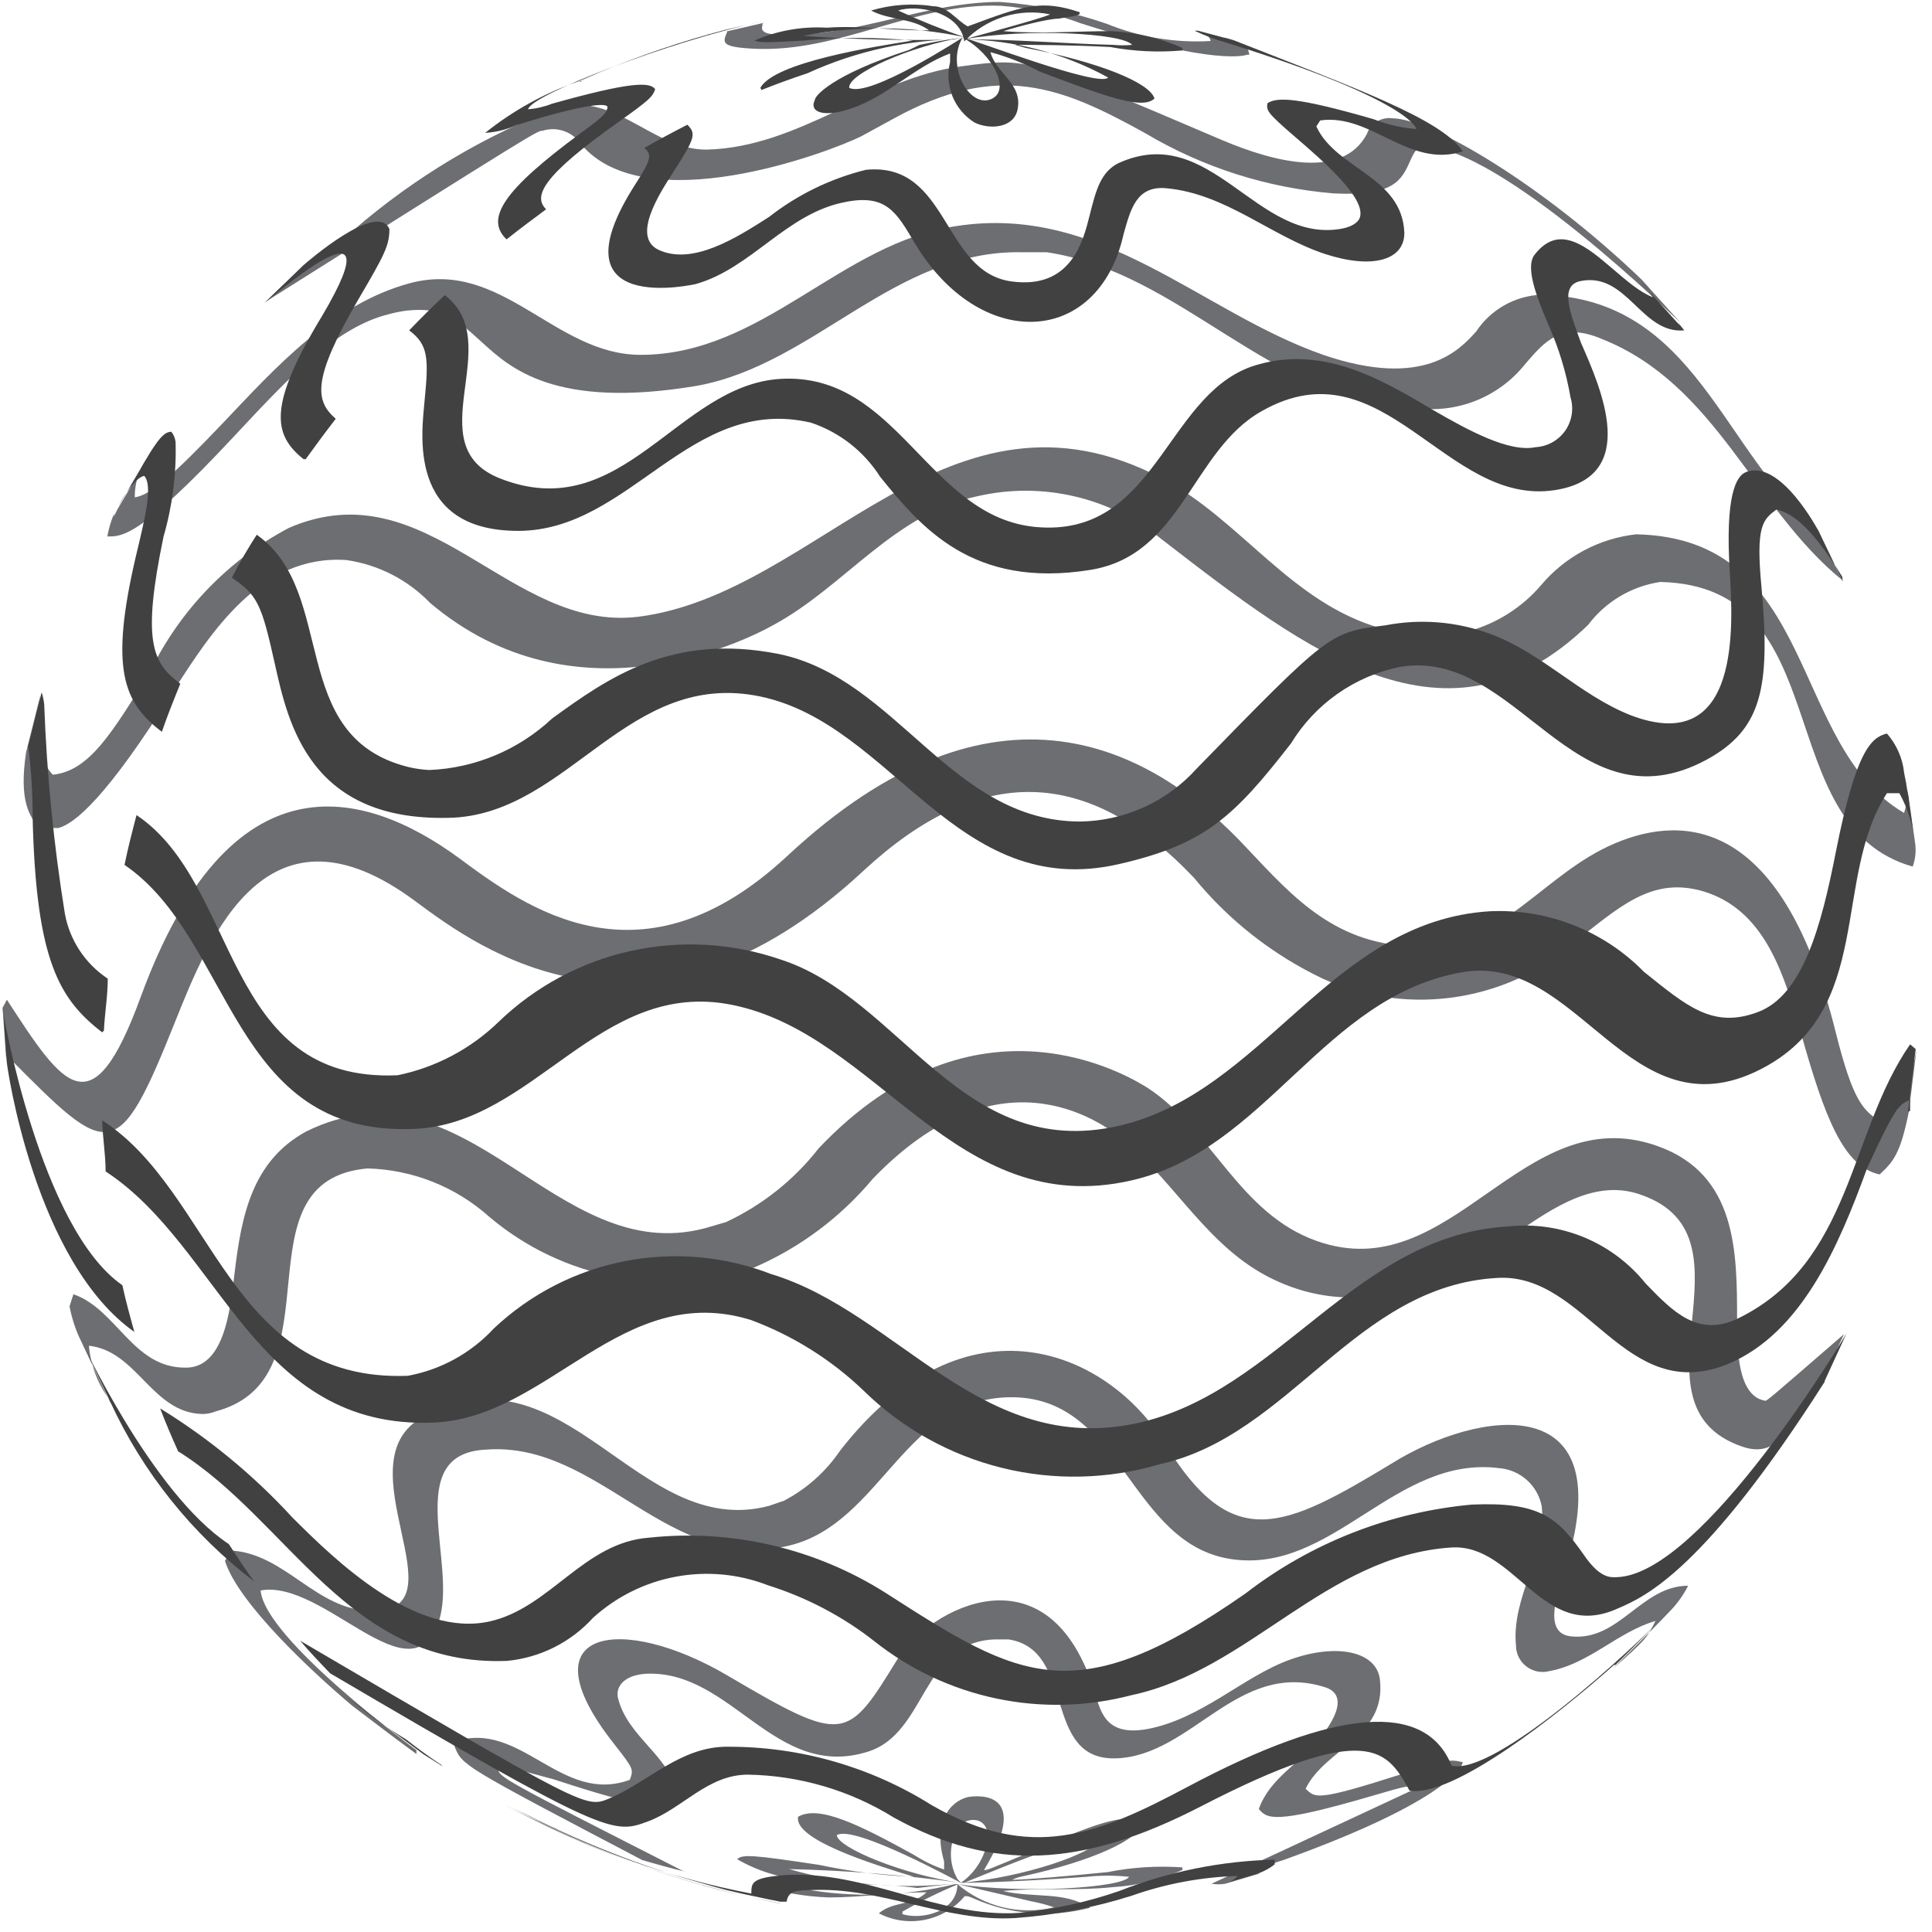
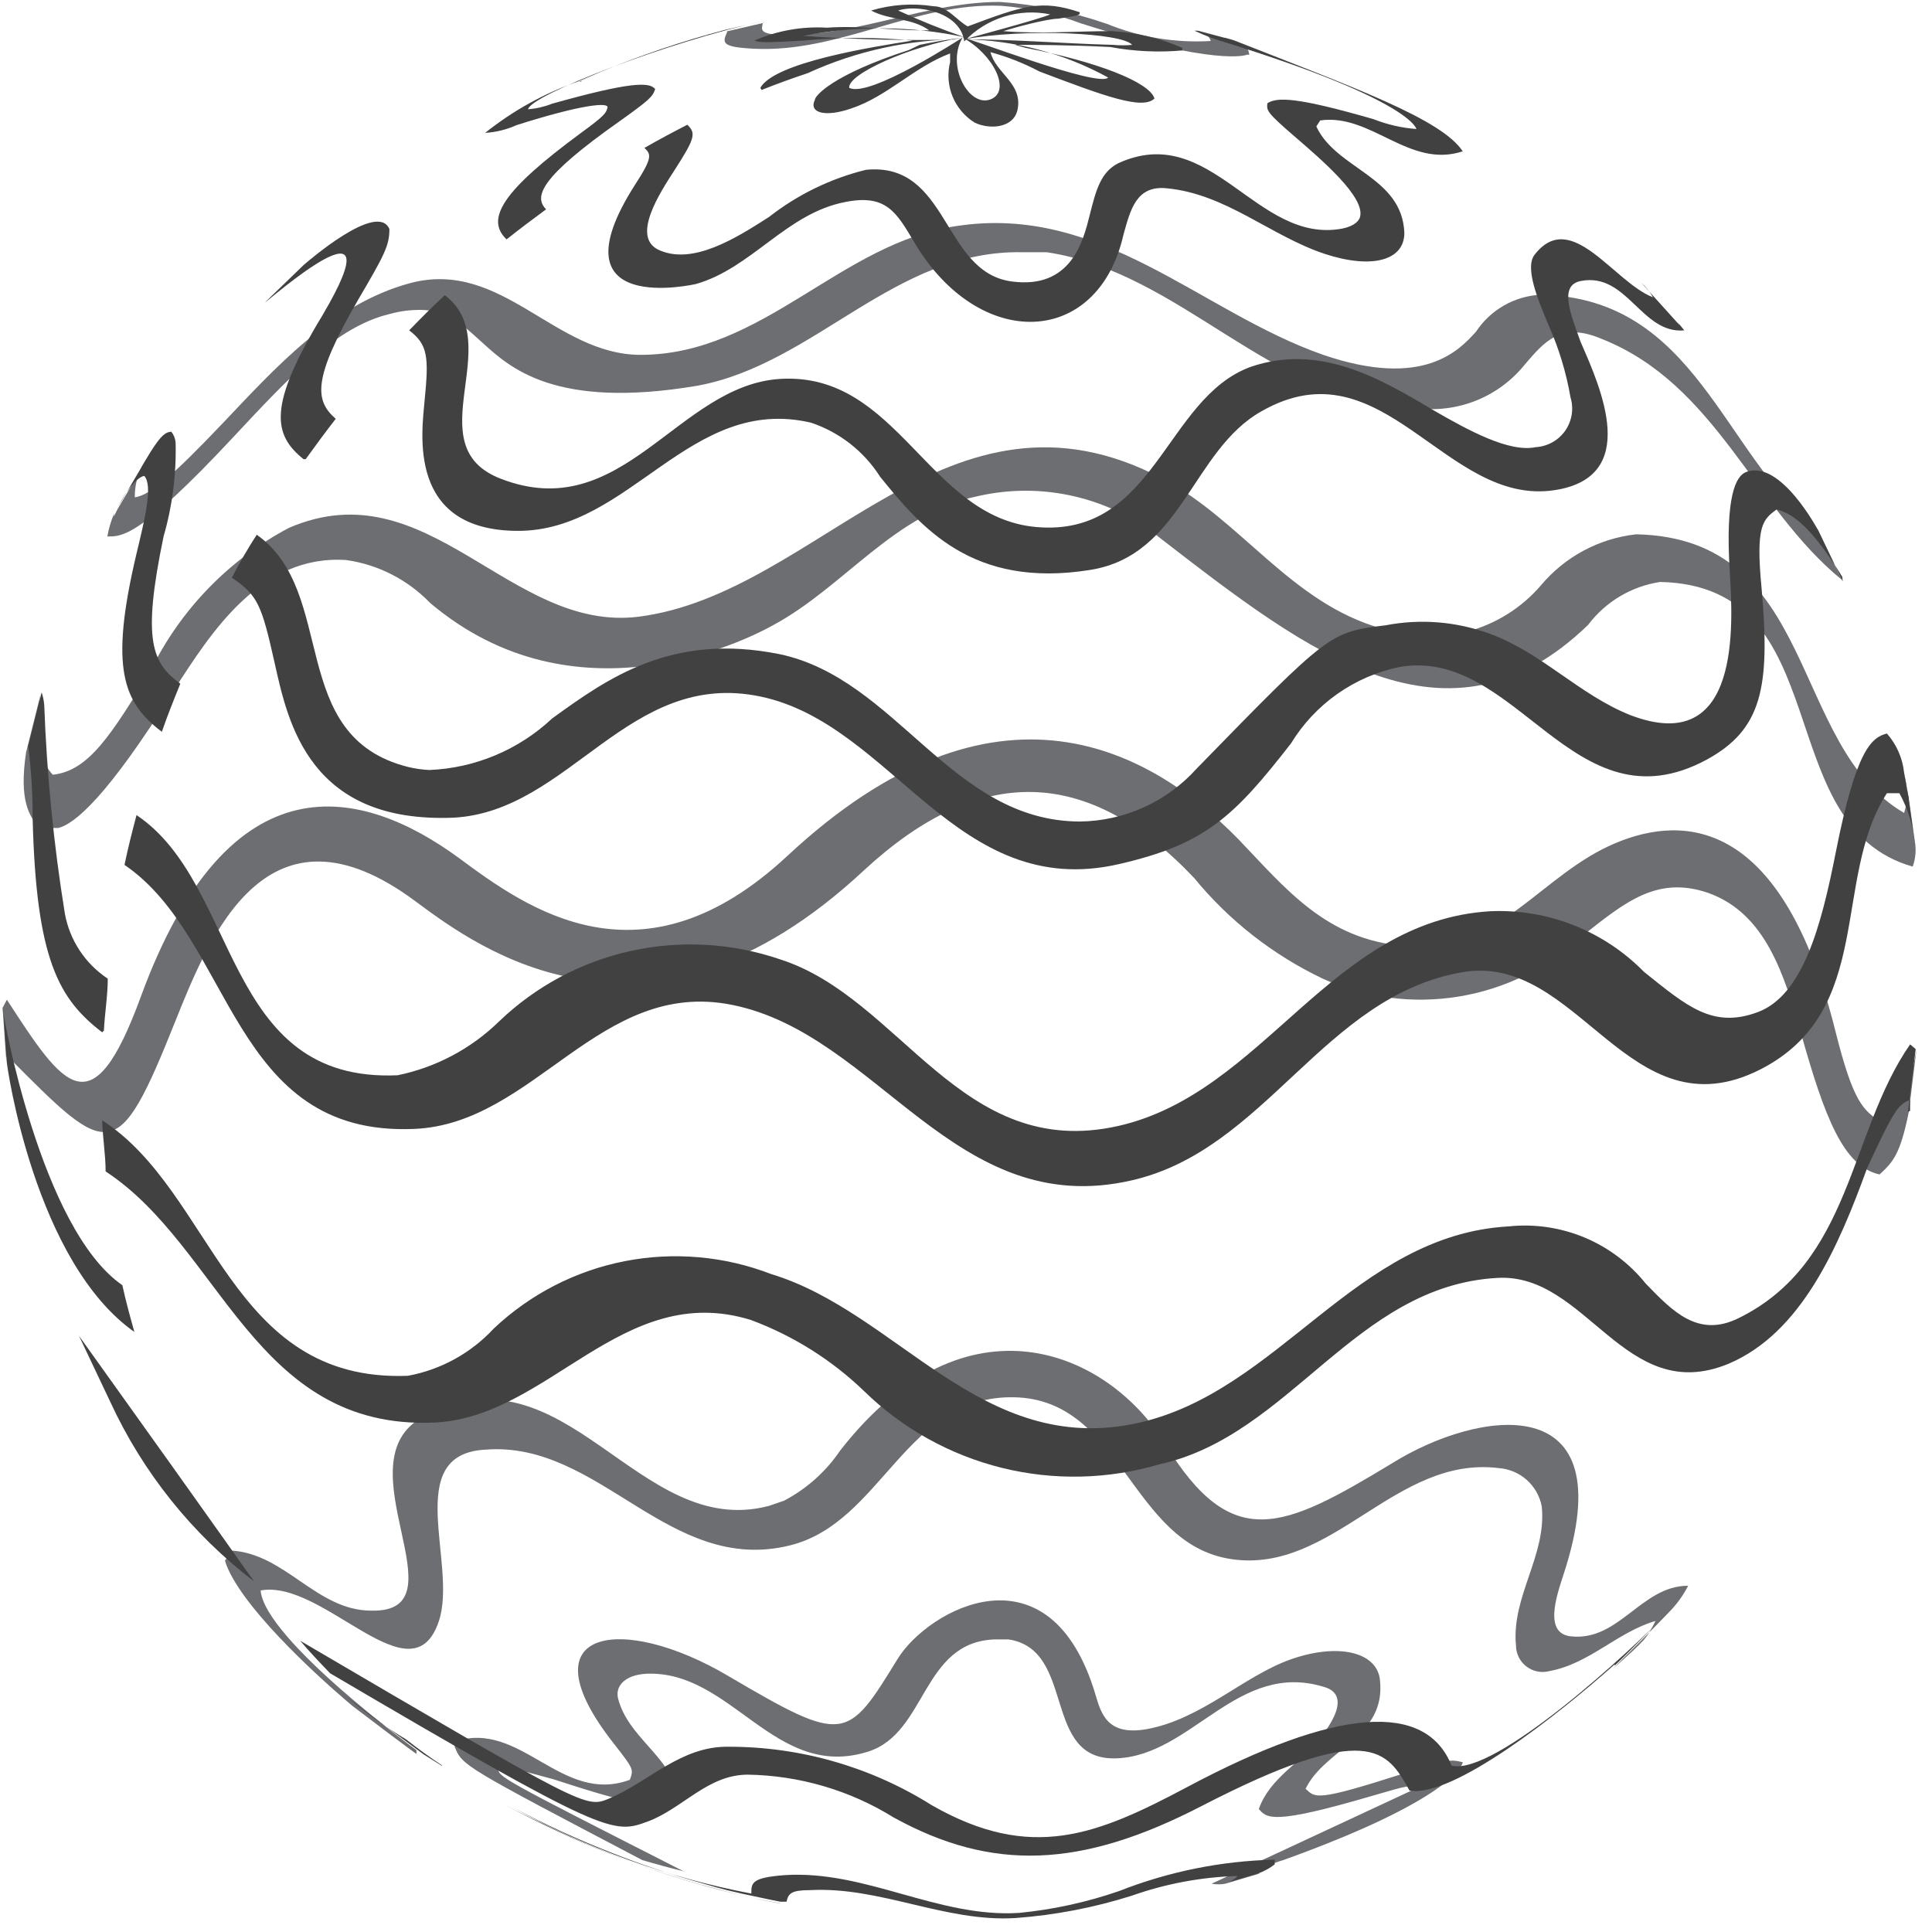
<svg xmlns="http://www.w3.org/2000/svg" width="45" height="45" viewBox="0 0 45 45" fill="none">
  <g clip-path="url(#clip0_4_34670)">
    <path d="M16.94 0.735C16.83 0.995 16.78 1.095 17.56 1.135C19.56 1.235 21.32 0.055 23.31 0.135C23.95 0.182 24.579 0.32 25.18 0.545C28.31 1.545 29.03 1.285 29.04 1.275H29.1C29.07 1.145 29.07 1.045 28.73 0.955L28.52 0.895L27.88 0.725C28.15 0.815 28.17 0.865 28.2 0.955C27.373 1.004 26.547 0.867 25.78 0.555C24.976 0.277 24.139 0.106 23.29 0.045C21.55 0.045 19.95 0.865 18.22 0.805C18.06 0.805 17.72 0.805 17.75 0.635C17.78 0.465 17.75 0.555 17.82 0.525L16.91 0.735" fill="#6D6E71" />
    <path d="M13.53 1.885L13.96 1.705L13.49 1.905H13.55" fill="#6D6E71" />
-     <path d="M6.16 7.045C12.51 3.045 12.51 3.045 12.64 3.045C12.802 2.994 12.976 2.997 13.136 3.053C13.296 3.108 13.435 3.214 13.53 3.355C15.04 5.155 19.29 3.555 20.06 3.175L20.81 2.765C23.26 1.415 24.73 2.025 26.68 3.105C28.017 3.9 29.519 4.379 31.07 4.505C32.48 4.575 32.65 4.195 32.86 3.715C32.91 3.605 33.01 3.395 33.14 3.405C34.96 3.405 39.08 7.475 39.14 7.515L38.24 6.515C35.95 4.315 33.34 2.765 32.43 2.755C32.305 2.738 32.179 2.765 32.071 2.831C31.964 2.896 31.882 2.996 31.84 3.115C31.28 4.185 29.7 3.785 28.47 3.265C23.95 1.335 23.95 1.335 22.39 1.545C20.29 1.825 18.63 3.435 16.45 3.485C15.22 3.485 14.37 2.185 13.05 2.485C11.291 3.153 9.663 4.124 8.24 5.355C7.88 5.674 7.488 5.956 7.07 6.195L6.17 7.045" fill="#6D6E71" />
    <path d="M2.66 11.955C2.587 12.129 2.533 12.31 2.5 12.495C2.83 12.495 3.23 12.545 5.44 10.175C6.72 8.805 7.82 7.615 9.07 7.315C9.201 7.279 9.335 7.252 9.47 7.235C10.33 7.145 10.61 7.415 11.24 7.985C11.87 8.555 12.92 9.545 16.24 8.985C18.98 8.485 20.84 5.815 23.81 5.875H24.38C27.52 6.345 29.58 9.335 32.85 9.485C33.344 9.575 33.853 9.529 34.323 9.353C34.793 9.177 35.207 8.877 35.52 8.485C35.97 7.965 36.35 7.485 37.31 7.895C39.98 8.955 40.84 11.825 42.9 13.505L42.34 12.335C40.12 10.595 39.52 6.935 35.89 6.865C35.588 6.879 35.294 6.965 35.032 7.114C34.77 7.264 34.546 7.473 34.38 7.725C33.99 8.155 33.16 9.065 30.82 8.265C27.96 7.265 25.66 4.745 22.28 5.265C19.58 5.655 17.77 8.265 14.92 8.265C12.92 8.265 11.69 6.025 9.55 6.595C7.73 7.085 6.39 8.595 5.2 9.845C4.01 11.095 3.51 11.525 3.14 11.585C3.135 11.221 3.259 10.866 3.49 10.585L2.8 11.755L2.74 11.855L2.65 12.035" fill="#6D6E71" />
    <path d="M0.61 17.505C0.43 18.685 0.7 19.015 0.91 19.285H1.36C1.72 19.195 2.48 18.605 4.07 16.045C4.91 14.745 6.07 12.905 8.07 13.045C8.813 13.152 9.499 13.504 10.02 14.045C13.37 16.875 17.29 14.965 18.02 14.555C19.68 13.655 20.83 11.955 22.78 11.555C23.521 11.386 24.291 11.389 25.03 11.562C25.77 11.735 26.461 12.075 27.05 12.555C30.48 15.205 33.72 17.715 36.99 14.555C37.397 14.014 38.001 13.655 38.67 13.555C42.85 13.645 41.18 19.225 44.55 20.185C44.619 19.996 44.636 19.793 44.6 19.595L44.46 18.595L44.35 18.045C44.443 18.334 44.443 18.645 44.35 18.935C41.66 17.365 42.35 12.535 38.11 12.445C37.244 12.541 36.449 12.967 35.89 13.635C35.442 14.156 34.848 14.53 34.184 14.709C33.521 14.887 32.819 14.861 32.17 14.635C30.07 14.045 28.9 12.105 27.07 11.145C22.07 8.515 19.07 13.835 14.87 14.365C11.87 14.735 9.97 10.895 6.73 12.295C5.333 13.034 4.206 14.196 3.51 15.615C2.59 17.115 2.07 17.955 1.23 18.045C1.07 17.875 0.77 17.455 0.94 16.195L0.62 17.475" fill="#6D6E71" />
    <path d="M0.19 24.615C2.54 26.985 2.73 27.175 4.08 23.795C4.88 21.795 6.23 18.425 9.68 20.995C11.15 22.085 15.05 24.995 20.12 20.275C22.81 17.785 25.33 17.835 27.81 20.445C28.624 21.44 29.649 22.242 30.81 22.795C31.805 23.244 32.91 23.388 33.986 23.21C35.063 23.032 36.063 22.54 36.86 21.795C37.86 21.005 38.6 20.395 39.78 20.795C41.14 21.275 41.56 22.735 41.94 24.035C42.5 26.035 42.94 27.175 43.78 27.355C44.09 27.065 44.26 26.895 44.46 25.895L44.64 24.435C44.39 25.905 44.03 26.045 43.81 26.135C43.4 25.855 43.17 25.695 42.75 24.015C41.53 19.125 39.28 18.935 37.61 19.645C35.94 20.355 35.01 22.045 33.07 22.045C31.13 22.045 30.13 20.905 29.07 19.785C26.84 17.365 23.17 15.435 18.34 19.935C14.94 23.105 12.27 21.155 10.69 19.985C8.45 18.345 5.35 17.565 3.28 23.215C2.14 26.335 1.48 25.315 0.16 23.285L0.06 23.475L0.15 24.755C0.15 24.755 0.15 24.655 0.15 24.615" fill="#6D6E71" />
-     <path d="M2.49 32.515C2.251 32.168 2.107 31.765 2.07 31.345C3.2 31.465 3.54 32.915 4.72 32.935C4.823 32.934 4.925 32.914 5.02 32.875C7.96 32.095 5.43 27.495 8.56 27.215C9.611 27.243 10.617 27.643 11.4 28.345C12.239 29.054 13.247 29.535 14.325 29.741C15.404 29.948 16.518 29.873 17.56 29.525C18.633 29.061 19.581 28.352 20.33 27.455C23.22 24.455 25.56 26.035 26.21 26.585C27.4 27.585 28.15 29.055 29.61 29.775C32.03 30.975 34.28 29.445 35.24 28.775C36.2 28.105 37.18 27.445 38.24 27.835C41.05 28.835 37.77 32.725 40.58 33.695C41.65 34.065 41.8 32.695 42.44 32.185L42.95 31.075C41.15 32.635 41.15 32.635 41.11 32.625C40.46 32.515 40.46 31.375 40.46 30.765C40.46 29.165 40.46 27.355 38.61 26.695C35.45 25.565 33.83 30.025 30.67 28.905C28.86 28.265 28.23 26.325 26.74 25.345C26.33 25.085 22.74 22.875 19.07 26.745C18.496 27.481 17.756 28.07 16.91 28.465L16.43 28.605C12.92 29.545 10.86 24.515 7.13 26.355C5.87 27.045 5.62 28.315 5.46 29.685C5.36 30.555 5.21 31.875 4.31 31.855C3.09 31.855 2.72 30.495 1.71 30.145L1.62 30.425C1.665 30.669 1.739 30.908 1.84 31.135L2.57 32.675C2.57 32.625 2.51 32.565 2.49 32.515Z" fill="#6D6E71" />
    <path d="M9.7 40.765C9.7 40.765 6.17 38.185 6.07 37.045C7.54 36.775 9.59 39.635 10.22 37.765C10.67 36.435 9.34 33.865 11.31 33.765C13.97 33.555 15.58 36.695 18.4 35.995C20.55 35.465 21.09 32.495 23.62 32.545C26.15 32.595 26.32 35.965 28.68 36.315C31.04 36.665 32.49 33.895 34.91 34.195C35.151 34.213 35.38 34.309 35.561 34.47C35.742 34.631 35.864 34.847 35.91 35.085C36.03 36.225 35.2 37.185 35.31 38.325C35.31 38.419 35.332 38.512 35.373 38.596C35.415 38.681 35.475 38.755 35.549 38.812C35.623 38.87 35.709 38.91 35.801 38.93C35.893 38.949 35.989 38.948 36.08 38.925C37.02 38.755 37.67 38.015 38.56 37.755C38.35 38.165 38.34 38.185 37.56 38.875C37.95 38.485 38.48 37.965 38.86 37.565C39.046 37.381 39.201 37.168 39.32 36.935C38.23 36.935 37.72 38.225 36.6 38.115C35.96 38.055 36.24 37.215 36.42 36.665C37.86 32.275 34.42 32.835 32.42 34.085C29.89 35.615 28.7 36.185 27.14 33.635C25.82 31.475 22.5 30.025 19.57 33.785C19.237 34.277 18.787 34.679 18.26 34.955L17.91 35.075C14.84 35.885 13.17 31.225 9.85 33.005C7.91 34.055 10.85 37.565 8.65 37.515C7.37 37.515 6.65 36.185 5.38 36.115L5.24 36.355C5.55 37.355 7.33 38.985 8.08 39.625L8.21 39.735C8.7 40.105 9.36 40.615 9.87 40.975L9.7 40.855" fill="#6D6E71" />
    <path d="M18.16 44.335C16.254 43.973 14.406 43.351 12.67 42.485C12.36 42.345 12.06 42.195 11.75 42.035L11.96 42.145C13.348 42.88 14.809 43.467 16.32 43.895C17.32 44.165 17.32 44.165 17.88 44.275L18.18 44.335" fill="#6D6E71" />
    <path d="M15.94 43.595C11.62 41.395 11.62 41.395 11.6 41.185C11.92 41.185 11.96 41.185 12.9 41.445C14.04 41.815 15.96 42.445 15.78 41.745C15.55 40.875 14.63 40.445 14.4 39.575C14.32 39.305 14.52 39.015 15.05 38.985C17.05 38.895 18.05 41.495 20.23 40.795C21.59 40.355 21.47 38.245 23.17 38.185H23.49C25.08 38.425 24.25 41.025 26.01 40.955C27.77 40.885 28.83 38.665 30.85 39.295C31.16 39.385 31.39 39.675 30.74 40.495C30.29 41.065 29.58 41.405 29.32 42.135C29.51 42.355 29.65 42.505 31.94 41.835C32.82 41.575 32.82 41.585 33.05 41.625C33.05 41.625 33.05 41.625 28.22 43.875C28.326 43.895 28.434 43.895 28.54 43.875L29.35 43.635H29.18C29.403 43.502 29.641 43.398 29.89 43.325C33.78 41.925 34.07 41.115 34.07 41.045C33.76 40.975 33.74 40.975 32.64 41.325C30.64 41.965 30.64 41.875 30.41 41.665C30.86 40.725 32.3 40.465 32.14 39.115C32.06 38.465 31.14 38.265 30.05 38.655C28.96 39.045 27.98 40.045 26.71 40.275C25.8 40.435 25.65 39.925 25.52 39.485C24.46 35.905 21.62 37.485 20.91 38.635C19.73 40.555 19.68 40.635 16.96 39.035C14.49 37.575 12.17 37.915 14.3 40.615C14.76 41.205 14.76 41.205 14.67 41.455C13.07 42.045 12.13 40.045 10.59 40.565V40.685C10.77 41.125 10.77 41.125 14.96 43.325C15.3 43.425 15.63 43.515 15.96 43.595" fill="#6D6E71" />
-     <path d="M22.38 43.855C21.039 44.017 19.678 43.909 18.38 43.535C19.718 43.565 21.054 43.672 22.38 43.855C21.07 43.675 19.52 43.045 19.49 42.745C19.88 42.485 22.35 43.845 22.38 43.855C22.41 43.865 22.32 43.795 22.3 43.765C22.192 43.574 22.14 43.357 22.149 43.138C22.158 42.919 22.227 42.707 22.35 42.525C22.57 42.285 23.15 42.315 22.97 43.015C22.877 43.355 22.669 43.653 22.38 43.855C22.38 43.855 22.38 43.855 22.44 43.855C22.5 43.855 25.3 42.625 25.59 42.855C25.47 43.165 23.86 43.725 22.38 43.855C22.38 43.855 23.38 43.855 25.3 43.715C25.632 43.679 25.968 43.679 26.3 43.715C26.13 43.975 23.82 44.115 22.3 43.885L24.02 44.285C24.2 44.318 24.377 44.365 24.55 44.425C24.159 44.519 23.751 44.519 23.36 44.425C22.969 44.331 22.606 44.146 22.3 43.885C22.3 44.525 21.48 44.725 21.02 44.585V44.525C21.44 44.285 21.874 44.071 22.32 43.885H22.24C21.081 44.171 19.875 44.209 18.7 43.995C18.33 43.995 17.97 43.945 17.62 43.895C18.166 44.075 18.735 44.176 19.31 44.195C20.07 44.195 20.82 44.075 21.58 44.075C21.27 44.385 20.79 44.285 20.47 44.565C20.799 44.736 21.177 44.789 21.54 44.716C21.904 44.644 22.232 44.449 22.47 44.165C22.55 44.165 22.55 44.165 22.67 44.215C23.525 44.597 24.485 44.675 25.39 44.435C24.79 44.045 24.07 44.215 23.36 44.045C24.21 43.965 25.07 44.045 25.92 43.955C26.48 43.922 27.029 43.786 27.54 43.555V43.495C26.958 43.454 26.372 43.491 25.8 43.605C24.8 43.705 23.98 43.775 23.57 43.785C23.646 43.748 23.727 43.721 23.81 43.705C25.43 43.355 26.57 42.835 26.6 42.455C26.23 42.185 25.36 42.535 23.98 43.145C22.98 43.565 22.98 43.565 22.92 43.555C24.13 41.555 22.57 41.855 22.55 41.855C22.1 41.965 21.73 42.475 21.99 43.355C21.99 43.485 21.99 43.485 21.99 43.545C21.744 43.46 21.509 43.345 21.29 43.205C20.02 42.505 19.08 42.035 18.59 42.315C18.48 42.845 20.31 43.415 21.29 43.715C20.543 43.684 19.801 43.59 19.07 43.435C17.54 43.205 17.29 43.185 17.17 43.305C17.641 43.577 18.167 43.741 18.71 43.785C19.59 43.925 20.48 43.855 21.37 43.975L22.37 43.855" fill="#6D6E71" />
    <path d="M17.76 2.135L17.71 2.045C18.04 1.455 20.3 1.095 21.26 0.945C20.415 0.863 19.565 0.863 18.72 0.945C17.82 0.995 17.72 0.995 17.57 0.945C18.102 0.713 18.681 0.61 19.26 0.645C20.06 0.585 20.85 0.725 21.64 0.705C21.24 0.415 20.72 0.475 20.29 0.245C20.76 0.105 21.255 0.07 21.74 0.145C22.07 0.145 22.27 0.465 22.54 0.615C23.85 0.125 24.25 -0.015 25.15 0.285C25.15 0.355 25.15 0.355 24.65 0.435C24.4 0.435 23.65 0.635 23.37 0.725C24.21 0.795 25.05 0.725 25.89 0.725C26.459 0.755 27.018 0.887 27.54 1.115V1.175C26.979 1.225 26.414 1.198 25.86 1.095C24.88 1.045 24.07 1.045 23.64 1.045L23.89 1.115C25.55 1.435 26.78 1.915 26.89 2.295C26.61 2.565 25.74 2.245 24.21 1.665C23.848 1.473 23.466 1.322 23.07 1.215C23.19 1.705 23.83 1.945 23.7 2.555C23.61 2.985 23.05 3.025 22.7 2.855C22.468 2.711 22.288 2.496 22.185 2.243C22.083 1.989 22.063 1.71 22.13 1.445C22.13 1.305 22.13 1.305 22.13 1.245C21.3 1.555 20.67 2.245 19.83 2.525C19.23 2.735 18.83 2.635 18.98 2.325C18.98 2.235 19.38 1.745 21.17 1.165L21.42 1.045C21.76 0.975 22.11 0.915 22.42 0.875C21.2 1.075 19.74 1.725 19.78 2.045C20.24 2.295 22.4 0.885 22.42 0.875C22.03 1.535 22.57 2.505 23.07 2.315C23.57 2.125 23.13 1.255 22.42 0.875C22.55 0.875 25.61 2.055 25.81 1.805C24.782 1.241 23.632 0.936 22.46 0.915C23.62 0.915 24.77 1.015 25.93 1.045C26.076 1.059 26.224 1.059 26.37 1.045C26.14 0.765 23.88 0.655 22.46 0.915C22.46 0.915 24.26 0.435 24.46 0.335C24.101 0.261 23.728 0.279 23.378 0.39C23.028 0.5 22.712 0.698 22.46 0.965C22.36 0.255 21.33 0.105 20.92 0.245C21.423 0.477 21.936 0.684 22.46 0.865C21.225 0.602 19.949 0.592 18.71 0.835C19.958 0.926 21.209 0.953 22.46 0.915C21.2 0.911 19.955 1.181 18.81 1.705C18.45 1.825 18.09 1.955 17.74 2.095" fill="#414142" />
    <path d="M28.52 0.875L28.73 0.935C31.55 2.045 33.58 2.775 34.07 3.525C32.82 3.935 31.94 2.635 30.75 2.805L30.66 2.945C31.12 3.945 32.66 4.105 32.71 5.425C32.71 6.065 31.96 6.275 30.86 5.915C29.59 5.495 28.56 4.515 27.17 4.385C26.46 4.315 26.33 4.895 26.17 5.455C25.58 8.095 22.8 8.195 21.29 5.635C20.88 4.945 20.64 4.515 19.69 4.705C18.32 4.965 17.51 6.245 16.21 6.615C16.21 6.615 12.81 7.405 14.79 4.305C15.2 3.675 15.17 3.595 15.01 3.445C15.34 3.255 15.68 3.075 16.01 2.905C16.21 3.105 16.2 3.205 15.71 3.965C15.36 4.505 14.71 5.505 15.33 5.815C16.13 6.195 17.16 5.535 17.91 5.055C18.577 4.533 19.347 4.158 20.17 3.955C22.11 3.765 21.94 6.335 23.56 6.555C24.95 6.745 25.23 5.615 25.38 5.015C25.53 4.415 25.64 4.015 26.04 3.805C28.21 2.805 29.26 5.695 31.26 5.325C31.56 5.265 31.66 5.135 31.68 5.045C31.79 4.585 30.8 3.735 30.15 3.175C29.5 2.615 29.5 2.575 29.52 2.405C29.75 2.255 30.22 2.265 31.99 2.775C32.31 2.901 32.647 2.979 32.99 3.005C32.99 3.005 32.89 2.345 28.6 1.005C28.332 0.93 28.072 0.833 27.82 0.715H27.9L28.54 0.885" fill="#414142" />
    <path d="M11.82 5.595C11.27 5.105 11.73 4.425 13.52 3.105C14.07 2.705 14.12 2.635 14.15 2.505C14.18 2.375 13.54 2.435 12.03 2.915C11.8 3.019 11.552 3.08 11.3 3.095C11.95 2.575 12.684 2.169 13.47 1.895L13.94 1.695C14.899 1.295 15.885 0.96 16.89 0.695L17.8 0.485C15.55 0.975 12.36 2.215 12.3 2.545C12.492 2.53 12.681 2.486 12.86 2.415C14.68 1.905 15.13 1.905 15.26 2.075C15.2 2.255 15.13 2.325 14.43 2.825C12.57 4.135 12.43 4.585 12.72 4.875C12.41 5.105 12.1 5.335 11.8 5.575" fill="#414142" />
    <path d="M39.07 7.495L39.23 7.695C38.23 7.785 37.9 6.335 36.82 6.545C36.29 6.645 36.6 7.355 36.82 7.975C37.3 9.065 38.2 11.105 36.22 11.415C33.67 11.815 32.22 7.965 29.39 9.575C27.76 10.485 27.54 12.935 25.39 13.275C22.64 13.715 21.45 12.275 20.5 11.105C20.124 10.513 19.555 10.068 18.89 9.845C16.07 9.185 14.68 12.365 12.07 12.365C9.46 12.365 9.83 10.045 9.89 9.325C9.99 8.325 9.97 8.025 9.53 7.695C9.8 7.415 10.08 7.135 10.36 6.875C11.82 7.985 9.69 10.375 11.65 11.145C14.5 12.265 15.78 8.965 18.18 8.825C20.92 8.665 21.61 12.045 24.13 12.275C26.91 12.525 27.13 9.275 29.13 8.545C30.73 7.995 32.13 8.805 33.37 9.545C34.2 10.025 35.15 10.545 35.77 10.415C35.906 10.407 36.038 10.369 36.157 10.302C36.276 10.236 36.379 10.143 36.457 10.032C36.535 9.92 36.586 9.792 36.608 9.657C36.629 9.523 36.62 9.385 36.58 9.255C36.48 8.676 36.309 8.112 36.07 7.575C35.83 7.005 35.5 6.225 35.75 5.925C36.6 4.845 37.58 6.565 38.5 6.925C38.429 6.797 38.338 6.682 38.23 6.585L39.13 7.585" fill="#414142" />
    <path d="M7.07 10.695C6.36 10.125 6.23 9.455 7.51 7.345C9.31 4.295 6.21 7.045 6.17 7.045L7.07 6.175C7.14 6.115 8.79 4.675 9.07 5.335C9.07 5.725 8.95 5.945 8.34 6.985C7.26 8.845 7.34 9.335 7.82 9.755C7.58 10.065 7.35 10.375 7.12 10.695" fill="#414142" />
    <path d="M42.91 13.435C42.07 12.065 41.62 11.935 41.38 11.865C41.06 12.105 40.89 12.235 41.03 13.695C41.24 16.035 41.03 16.995 39.75 17.695C36.65 19.365 35.34 15.065 32.6 15.535C32.079 15.642 31.585 15.856 31.15 16.162C30.715 16.468 30.347 16.861 30.07 17.315C28.74 19.025 28.07 19.665 26.07 20.125C22.27 21.005 20.8 16.875 17.72 16.225C14.64 15.575 13.28 18.895 10.57 19.045C7.21 19.185 6.71 16.845 6.4 15.455C6.09 14.065 6 13.865 5.4 13.455C5.58 13.105 5.78 12.765 5.98 12.455C7.88 13.795 6.66 17.155 9.51 17.865C9.671 17.904 9.835 17.927 10 17.935C11.066 17.891 12.081 17.465 12.86 16.735C14.17 15.785 15.65 14.735 18.15 15.235C20.89 15.805 22.15 19.125 25.15 19.135C25.664 19.129 26.171 19.017 26.639 18.805C27.107 18.594 27.526 18.287 27.87 17.905C30.97 14.725 30.97 14.725 32.27 14.565C33.086 14.407 33.93 14.476 34.71 14.765C35.91 15.205 36.79 16.185 37.97 16.655C40.57 17.655 40.36 14.515 40.29 13.325C40.18 11.565 40.43 11.085 40.67 10.995C41.47 10.685 42.35 12.355 42.36 12.375L42.92 13.545" fill="#414142" />
    <path d="M3.77 17.045C2.87 16.365 2.55 15.575 3.17 12.935C3.39 12.025 3.56 11.305 3.36 11.085C3.36 11.085 3.13 11.085 2.75 11.805L2.81 11.705L3.5 10.535C3.76 10.125 3.86 10.065 3.99 10.055C4.047 10.126 4.082 10.213 4.09 10.305C4.11 11.045 4.016 11.784 3.81 12.495C3.3 14.945 3.55 15.445 4.2 15.925C4.05 16.295 3.9 16.665 3.77 17.045Z" fill="#414142" />
    <path d="M44.46 18.645L44.6 19.645C44.562 19.234 44.439 18.836 44.24 18.475H43.95C42.66 20.475 43.68 23.535 41.01 24.905C37.94 26.475 36.77 22.175 34.06 22.645C30.82 23.205 29.49 26.785 26.35 27.495C22.24 28.435 20.45 24.085 17.05 23.405C13.96 22.785 12.45 26.185 9.64 26.295C5.37 26.475 5.44 21.875 2.9 20.145C2.98 19.755 3.08 19.365 3.18 18.985C5.6 20.605 5.18 25.225 9.26 25.045C10.15 24.863 10.969 24.429 11.62 23.795C12.473 22.975 13.536 22.405 14.691 22.15C15.847 21.894 17.05 21.962 18.17 22.345C20.99 23.245 22.38 27.055 26.05 26.225C29.44 25.455 30.98 21.455 34.7 21.225C35.364 21.194 36.027 21.303 36.646 21.547C37.264 21.79 37.825 22.16 38.29 22.635C39.29 23.435 39.89 23.965 40.94 23.575C41.99 23.185 42.42 21.575 42.76 19.845C43.23 17.465 43.59 17.175 43.95 17.085C44.174 17.34 44.314 17.658 44.35 17.995L44.46 18.605" fill="#414142" />
    <path d="M2.38 24.045C1.38 23.275 0.84 22.375 0.76 19.045C0.762 18.473 0.726 17.902 0.65 17.335V17.405L0.97 16.125C1 16.219 1.021 16.316 1.03 16.415C1.09 18.043 1.25 19.666 1.51 21.275C1.565 21.583 1.682 21.876 1.854 22.137C2.026 22.399 2.249 22.622 2.51 22.795C2.51 23.195 2.44 23.595 2.42 24.005" fill="#414142" />
    <path d="M44.49 25.875V25.615C44.24 25.725 44.15 25.765 43.49 27.205C42.82 29.045 41.96 31.045 40.26 31.765C37.84 32.765 36.96 29.645 34.88 29.765C31.56 29.945 30.06 33.435 27.01 34.105C25.816 34.459 24.548 34.489 23.339 34.19C22.13 33.891 21.022 33.275 20.13 32.405C19.374 31.676 18.475 31.111 17.49 30.745C14.49 29.815 12.78 33.025 10.1 33.135C5.93 33.305 5.15 29.045 2.46 27.285C2.46 26.895 2.39 26.495 2.38 26.095C4.99 27.775 5.33 32.205 9.5 32.045C10.268 31.904 10.969 31.518 11.5 30.945C12.347 30.145 13.403 29.601 14.546 29.376C15.69 29.152 16.873 29.255 17.96 29.675C20.91 30.565 22.86 33.945 26.5 33.145C29.8 32.415 31.56 28.765 35.14 28.565C35.74 28.502 36.347 28.591 36.904 28.823C37.462 29.056 37.952 29.424 38.33 29.895C38.96 30.545 39.55 31.165 40.49 30.705C43.14 29.405 43.06 26.385 44.49 24.325L44.62 24.435L44.44 25.895" fill="#414142" />
    <path d="M3.16 31.045C0.8 29.415 0.16 24.805 0.16 24.755L0.07 23.455V23.545C0.07 23.595 0.94 28.615 2.85 29.935C2.93 30.305 3.03 30.665 3.13 31.025" fill="#414142" />
-     <path d="M42.5 32.185C39.71 36.555 38.34 37.185 37.68 37.465C35.92 38.265 35.3 35.935 33.79 36.045C30.87 36.245 29.09 38.905 26.35 39.485C25.32 39.755 24.241 39.781 23.2 39.56C22.158 39.34 21.182 38.879 20.35 38.215C19.614 37.641 18.78 37.205 17.89 36.925C17.206 36.659 16.462 36.59 15.742 36.724C15.021 36.858 14.352 37.191 13.81 37.685C13.291 38.255 12.578 38.612 11.81 38.685C8.13 38.835 6.72 35.405 4.15 33.805C4 33.475 3.86 33.145 3.73 32.805C4.869 33.505 5.906 34.36 6.81 35.345C7.81 36.345 9.67 38.155 11.41 37.765C12.82 37.445 13.6 35.925 15.12 35.815C17.057 35.609 19.007 36.068 20.65 37.115C23.76 39.115 25.04 39.885 29.01 37.115C30.534 35.938 32.362 35.22 34.28 35.045C35.86 34.975 36.28 35.345 36.89 36.215C37.26 36.755 37.5 36.745 37.67 36.735C39.67 36.655 42.98 31.115 43.01 31.055L42.5 32.165" fill="#414142" />
-     <path d="M5.92 36.835C4.479 35.735 3.329 34.3 2.57 32.655L1.84 31.115C1.84 31.115 3.52 34.775 5.33 35.965C5.52 36.255 5.71 36.555 5.92 36.835Z" fill="#414142" />
+     <path d="M5.92 36.835C4.479 35.735 3.329 34.3 2.57 32.655L1.84 31.115C5.52 36.255 5.71 36.555 5.92 36.835Z" fill="#414142" />
    <path d="M37.61 38.765C36.3 39.935 33.83 41.885 32.83 41.705C32.31 40.775 31.9 40.045 27.97 42.075C25.18 43.515 23.11 43.595 20.82 42.335C19.798 41.7 18.623 41.355 17.42 41.335C16.48 41.335 15.9 42.125 15.09 42.425C14.28 42.725 14.14 42.765 7.69 38.975C7.45 38.725 7.21 38.475 6.99 38.215C13.64 42.115 13.64 42.115 14.18 41.895C15.11 41.505 15.86 40.665 16.97 40.685C18.643 40.683 20.283 41.154 21.7 42.045C24.02 43.375 25.56 42.735 27.65 41.625C31.14 39.765 33.21 39.625 33.81 41.125C34.81 41.375 38.01 38.445 38.91 37.485C38.52 37.875 38.01 38.415 37.61 38.795" fill="#414142" />
    <path d="M10.3 41.135L9.87 40.865C9.37 40.495 8.7 40.005 8.21 39.625L8.07 39.515C8.505 39.886 8.97 40.221 9.46 40.515C9.73 40.725 10 40.925 10.29 41.115" fill="#414142" />
    <path d="M28.54 43.865C28.65 43.836 28.751 43.777 28.83 43.695C27.988 43.719 27.154 43.874 26.36 44.155C25.48 44.433 24.57 44.608 23.65 44.675C22.01 44.775 20.5 43.935 18.86 44.025C18.43 44.025 18.36 44.105 18.32 44.295H18.18L17.88 44.235C16.88 44.025 16.88 44.015 16.32 43.855C15.625 43.661 14.941 43.431 14.27 43.165C13.48 42.857 12.708 42.503 11.96 42.105C13.689 43.061 15.559 43.736 17.5 44.105C17.5 43.855 17.5 43.735 18.28 43.675C20.17 43.555 21.85 44.675 23.74 44.555C24.534 44.477 25.316 44.306 26.07 44.045C27.224 43.591 28.45 43.344 29.69 43.315V43.425C29.575 43.514 29.447 43.585 29.31 43.635L28.5 43.875" fill="#414142" />
  </g>
  <defs>
    <clipPath id="clip0_4_34670">
      <rect width="44.7" height="44.7" fill="white" transform="translate(0.07 0.045)" />
    </clipPath>
  </defs>
</svg>